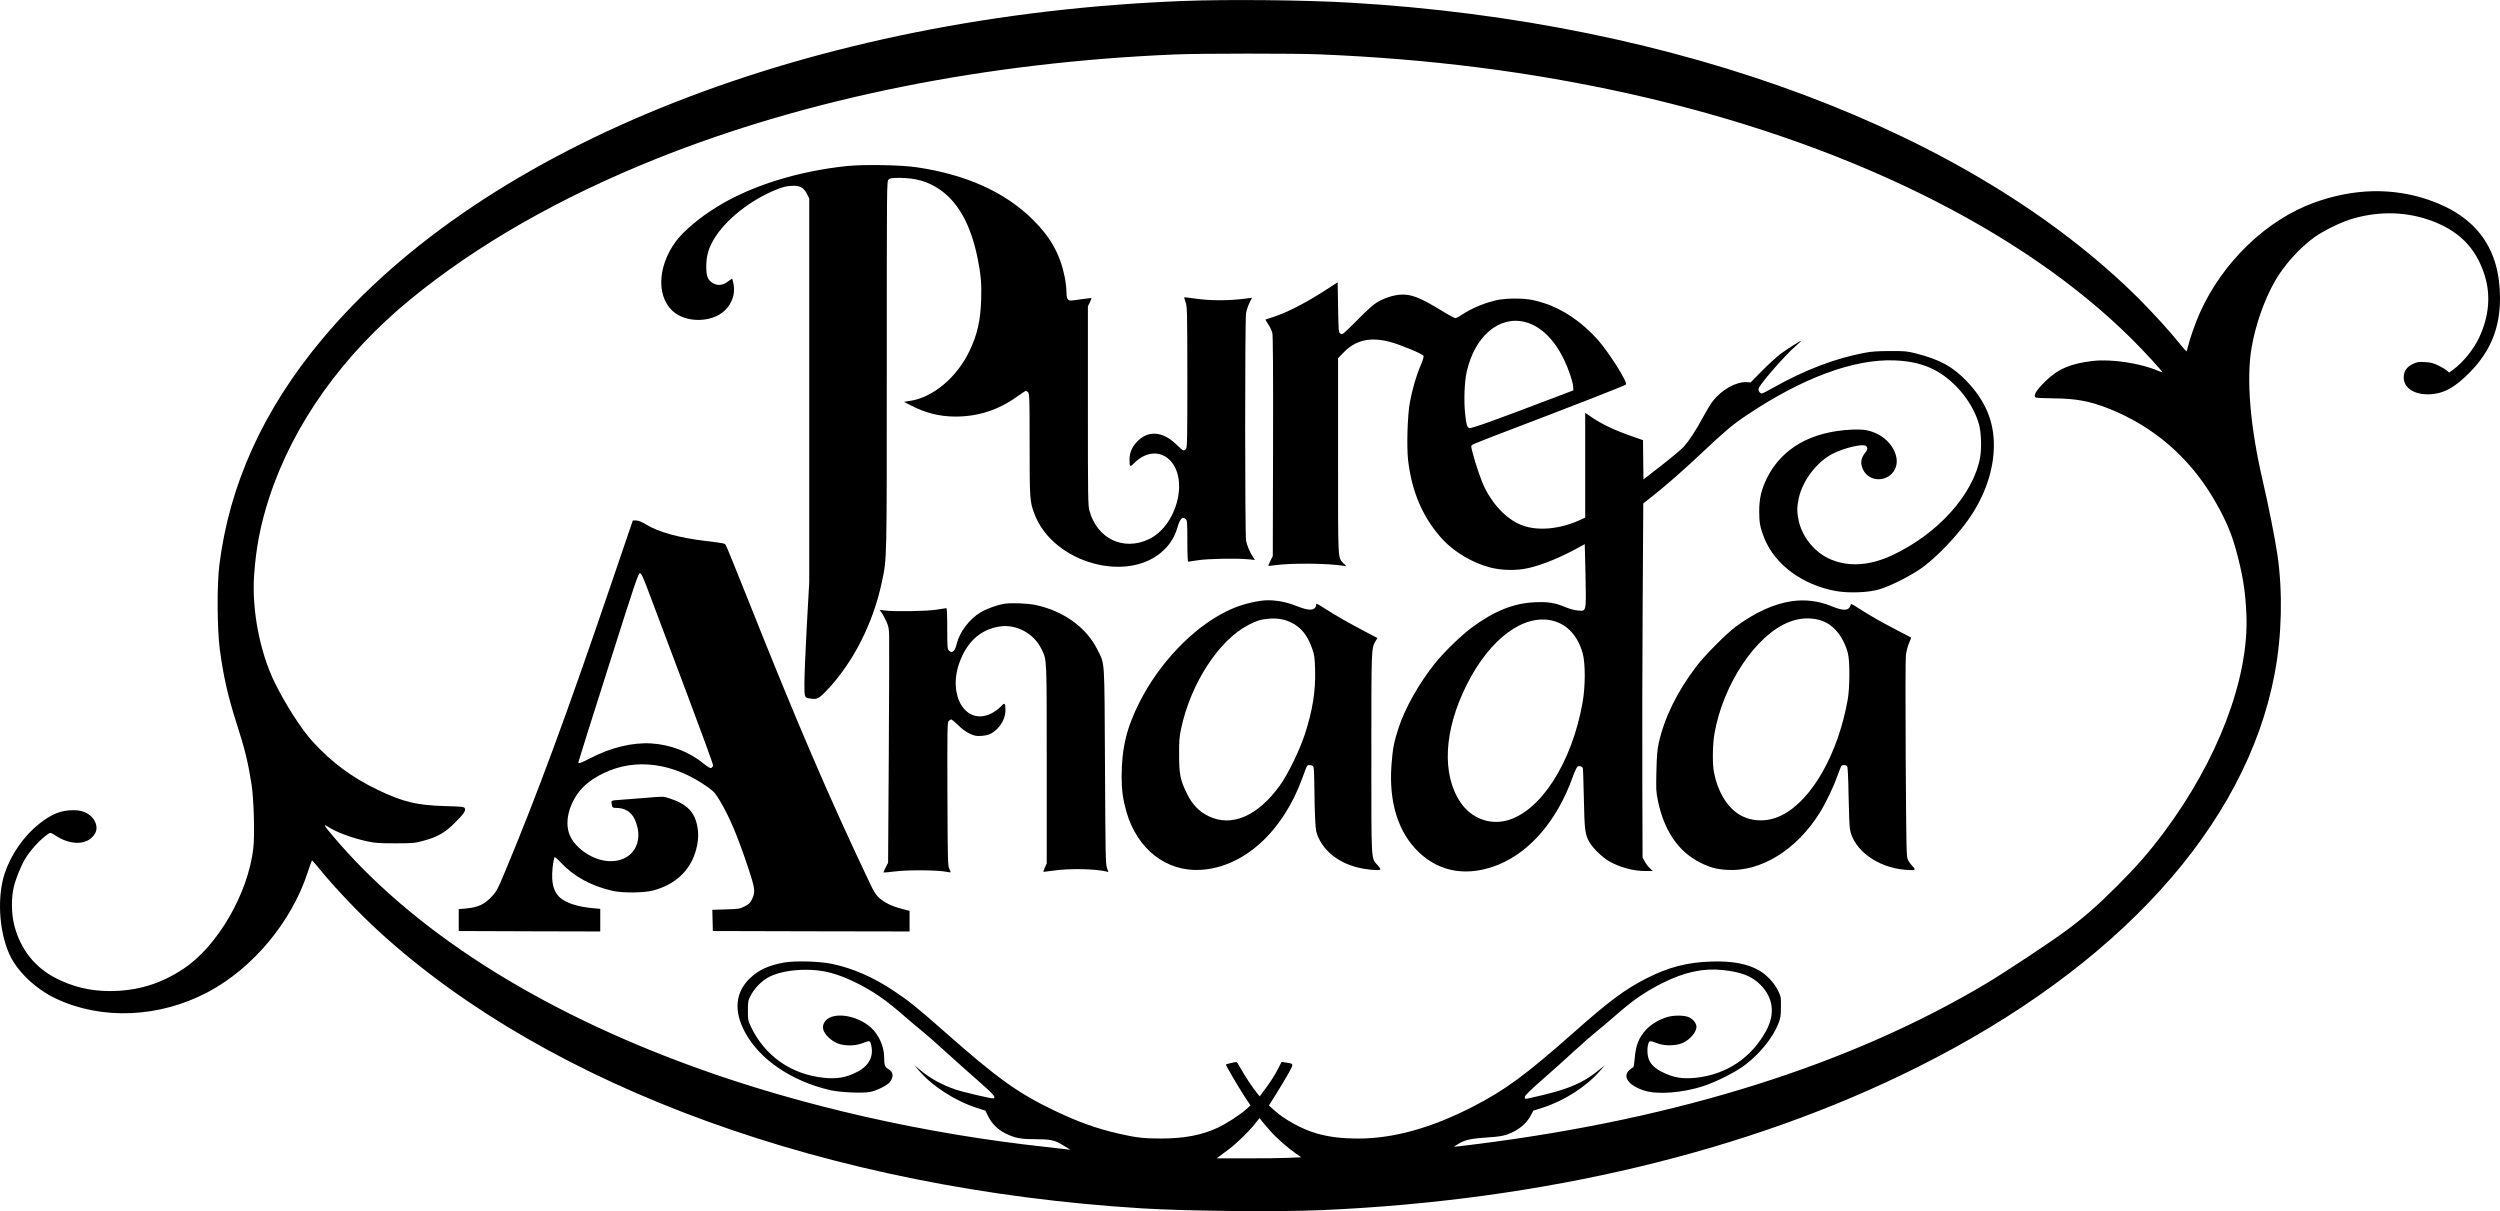
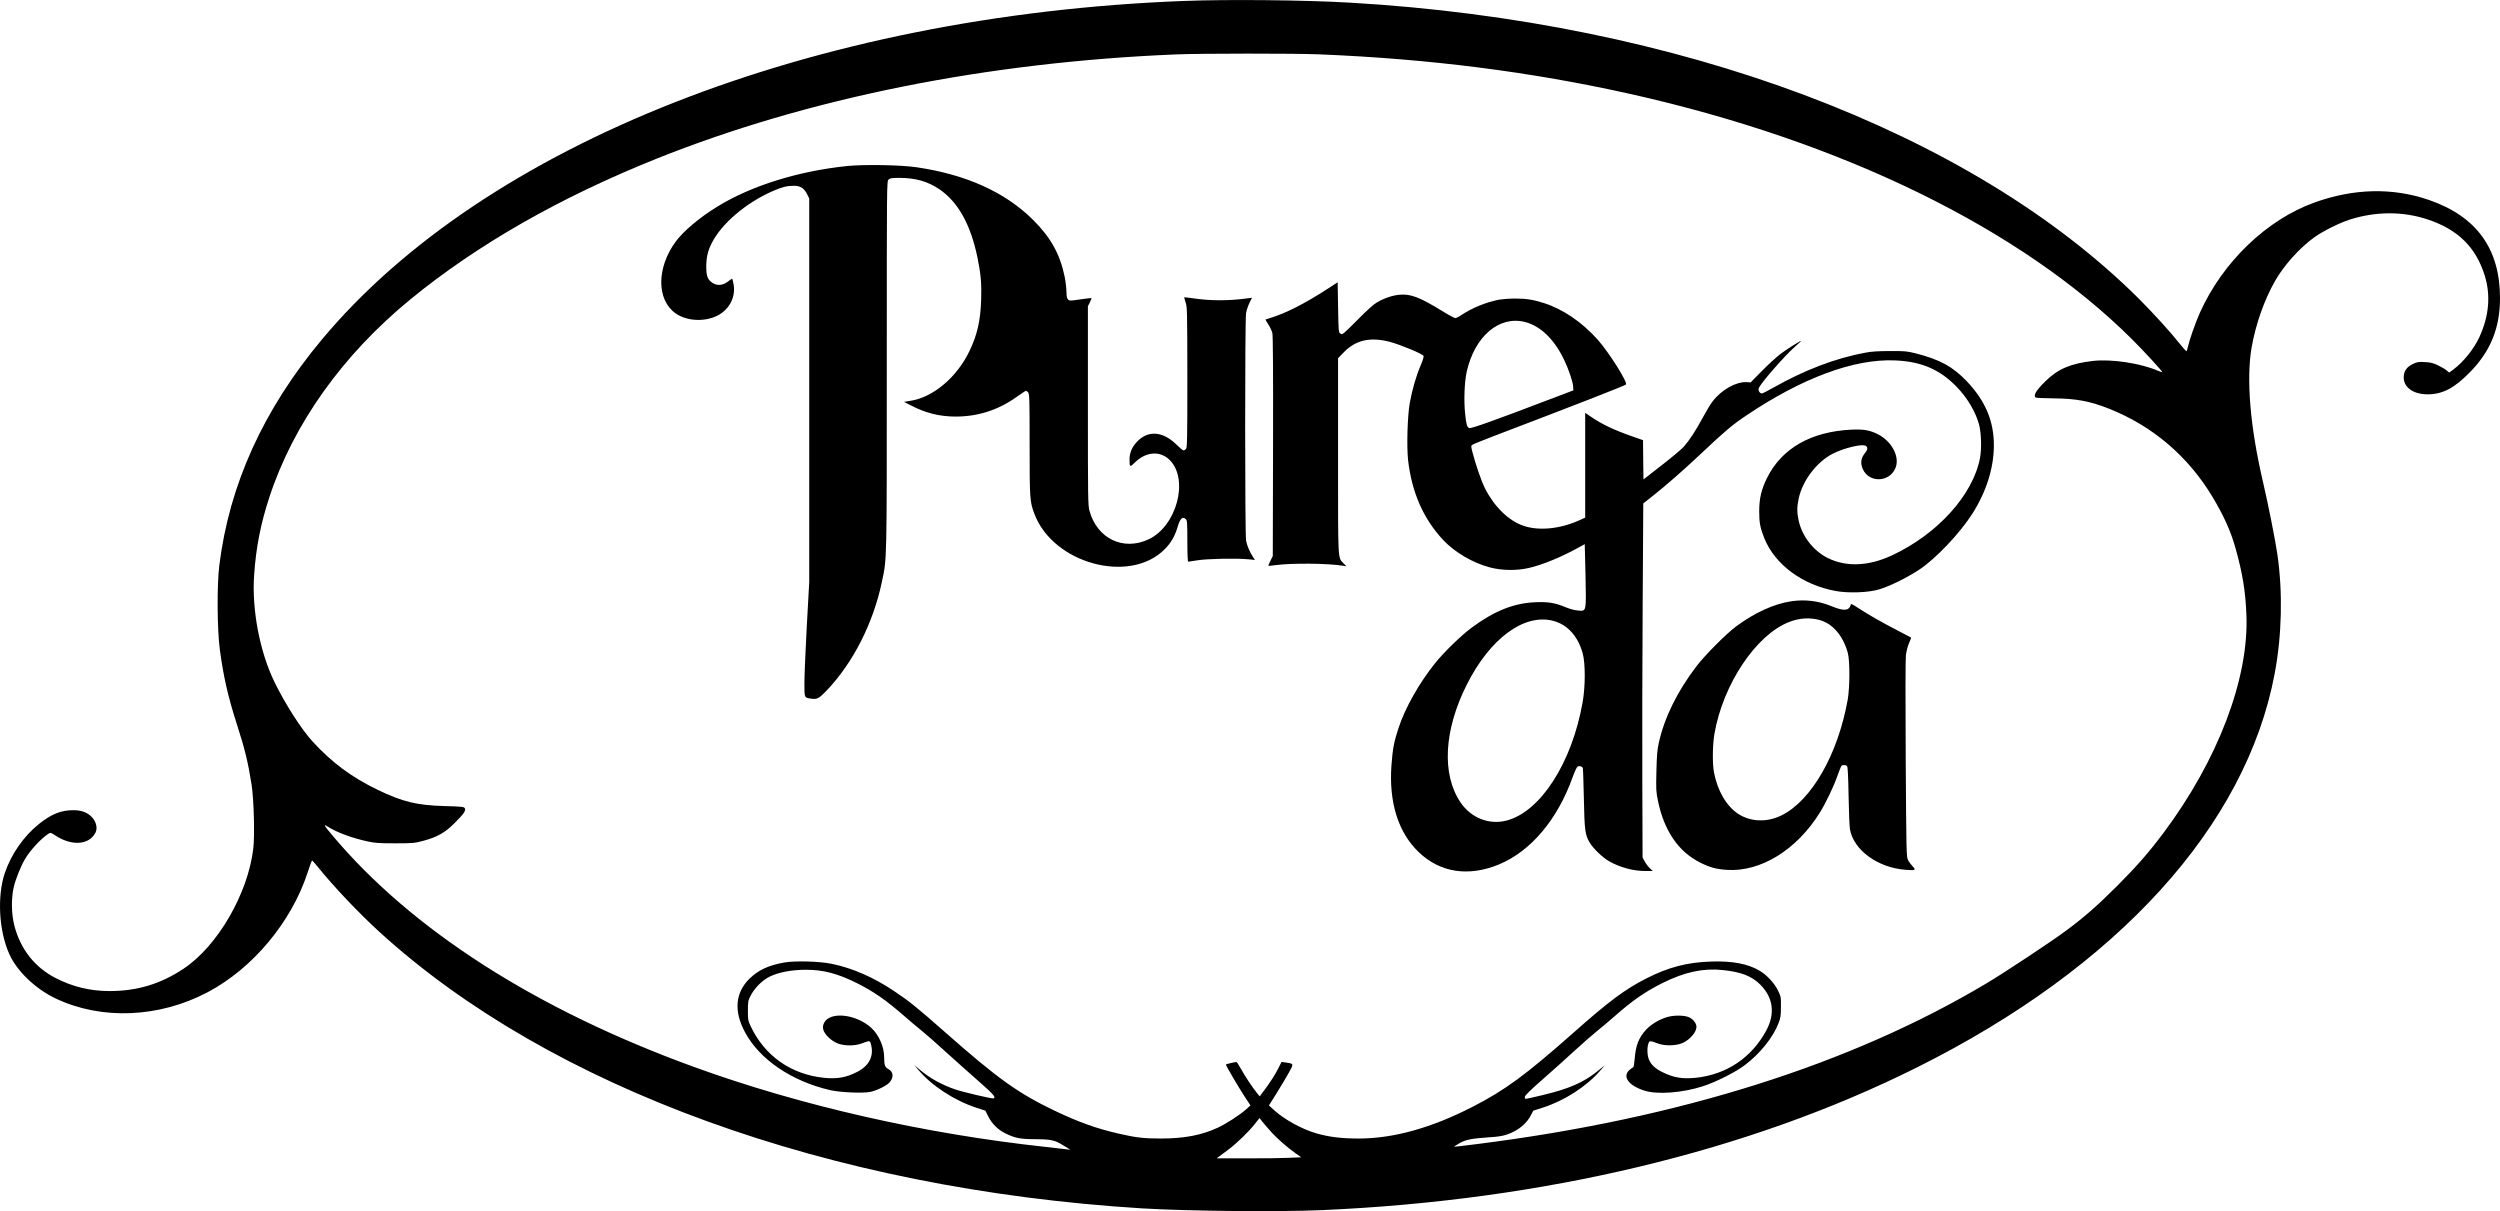
<svg xmlns="http://www.w3.org/2000/svg" version="1.0" width="100%" height="100%" viewBox="0 0 2853 1382" preserveAspectRatio="xMidYMid meet">
  <g transform="translate(0,1382) scale(0.1,-0.1)" fill="#000000" stroke="none">
    <path d="M13505 13809 c-4230 -163 -7969 -1632 -9832 -3864 -667 -799 -1055 -1653 -1170 -2575 -28 -226 -25 -736 6 -965 41 -306 92 -532 194 -850 92 -284 129 -439 168 -689 26 -169 37 -573 20 -726 -60 -517 -407 -1116 -795 -1374 -262 -175 -530 -256 -845 -256 -222 0 -424 49 -619 150 -235 121 -399 329 -468 596 -35 133 -37 317 -6 445 22 91 80 235 126 313 61 103 180 233 267 290 26 17 28 16 88 -23 184 -118 379 -103 450 36 30 58 5 141 -58 195 -49 42 -113 63 -196 62 -139 0 -248 -44 -390 -157 -175 -140 -317 -345 -390 -560 -89 -265 -68 -657 50 -922 87 -197 298 -399 531 -510 523 -248 1179 -221 1734 72 514 271 957 802 1141 1367 24 75 47 136 50 136 4 0 33 -33 65 -72 183 -227 465 -524 702 -741 1953 -1783 5134 -2937 8707 -3157 515 -31 1544 -42 2045 -20 2537 110 4877 670 6795 1628 2294 1144 3758 2757 4084 4497 82 437 93 923 31 1355 -25 171 -104 571 -170 854 -142 612 -186 1151 -125 1509 46 264 145 546 267 759 101 179 284 382 449 500 97 70 288 165 404 202 298 95 609 96 892 1 342 -114 546 -315 647 -634 72 -227 52 -466 -59 -707 -62 -136 -184 -287 -298 -371 l-47 -35 -30 26 c-17 14 -61 40 -98 57 -54 26 -83 34 -149 37 -74 4 -88 2 -138 -22 -66 -33 -97 -73 -103 -136 -12 -123 101 -210 272 -210 173 0 310 73 492 262 229 237 334 500 334 835 0 565 -267 934 -813 1122 -413 142 -857 132 -1307 -31 -544 -196 -1045 -679 -1304 -1255 -52 -117 -117 -301 -136 -385 -7 -32 -16 -58 -19 -57 -3 0 -35 37 -71 81 -113 142 -309 357 -471 519 -1918 1910 -5259 3163 -9004 3379 -518 30 -1399 39 -1900 19z m1545 -609 c1260 -51 2420 -199 3550 -451 2424 -542 4462 -1538 5730 -2800 137 -136 352 -370 346 -376 -2 -2 -25 6 -52 17 -197 85 -529 135 -739 111 -255 -29 -401 -92 -544 -233 -107 -105 -141 -164 -108 -185 6 -4 98 -8 202 -9 259 -2 417 -32 638 -120 500 -200 905 -548 1183 -1016 129 -218 203 -385 257 -578 80 -287 112 -485 123 -754 31 -725 -324 -1659 -946 -2491 -167 -223 -306 -382 -530 -606 -219 -219 -372 -354 -581 -509 -164 -122 -701 -478 -909 -602 -1551 -925 -3506 -1542 -5805 -1833 -148 -19 -270 -33 -272 -32 -1 2 26 19 60 39 72 42 137 55 339 69 103 6 158 15 209 33 125 44 221 122 272 223 l25 48 103 33 c248 78 503 242 659 422 l55 63 -89 -71 c-156 -125 -320 -197 -612 -267 -102 -25 -192 -45 -200 -45 -10 0 -14 8 -12 24 2 16 66 79 208 203 113 99 275 244 360 323 85 78 198 177 250 219 52 42 150 124 217 183 199 175 339 271 538 371 249 124 462 170 682 147 213 -22 332 -68 431 -166 147 -147 172 -329 71 -520 -168 -314 -455 -507 -809 -544 -153 -15 -253 2 -381 66 -77 38 -125 82 -150 139 -21 46 -25 136 -8 184 13 37 14 37 114 1 77 -28 205 -25 276 7 85 38 159 124 159 185 0 39 -38 88 -83 108 -53 25 -172 26 -248 4 -93 -27 -185 -82 -243 -144 -86 -93 -120 -182 -132 -342 -4 -49 -11 -88 -15 -88 -5 0 -24 -14 -44 -31 -84 -75 -10 -178 170 -235 150 -48 434 -26 670 50 148 48 370 160 476 240 175 132 325 319 387 483 22 58 26 84 26 183 1 114 0 117 -36 191 -41 82 -128 175 -209 222 -134 78 -306 111 -544 104 -277 -8 -491 -63 -747 -193 -245 -125 -424 -258 -829 -617 -548 -485 -783 -658 -1154 -848 -469 -241 -903 -362 -1300 -362 -199 0 -339 18 -483 59 -166 48 -371 161 -489 271 l-52 48 88 140 c48 77 111 182 139 233 58 105 59 103 -39 117 l-44 6 -48 -94 c-27 -52 -83 -140 -125 -196 l-76 -103 -28 34 c-48 57 -143 200 -187 281 -24 42 -46 77 -50 77 -22 0 -121 -24 -121 -29 0 -13 145 -260 211 -361 l69 -105 -47 -43 c-72 -65 -228 -166 -327 -212 -186 -86 -383 -123 -651 -123 -190 0 -279 10 -475 55 -255 58 -462 132 -742 266 -414 199 -644 364 -1248 897 -301 266 -402 348 -571 461 -236 159 -481 267 -719 315 -140 29 -416 36 -539 15 -182 -32 -299 -87 -400 -187 -160 -159 -178 -369 -50 -607 166 -312 532 -561 974 -663 113 -26 373 -37 456 -20 77 16 189 72 221 109 52 62 44 123 -21 156 -32 17 -41 47 -41 130 0 120 -60 256 -147 336 -172 157 -467 190 -537 60 -14 -28 -17 -45 -12 -75 11 -57 92 -135 169 -164 77 -28 191 -28 267 0 97 36 97 36 109 -7 37 -133 -18 -245 -156 -316 -125 -65 -228 -83 -380 -68 -376 39 -676 250 -836 588 -30 63 -32 74 -32 177 0 101 2 115 29 168 43 88 134 180 220 222 100 49 248 77 406 78 205 1 367 -42 594 -155 189 -95 332 -195 541 -378 61 -53 148 -127 195 -164 47 -38 175 -150 285 -251 110 -100 277 -249 370 -330 162 -142 194 -179 163 -190 -16 -6 -353 73 -439 103 -160 56 -292 130 -404 226 l-60 51 44 -53 c149 -180 414 -353 667 -435 l99 -32 32 -64 c42 -85 112 -154 198 -196 103 -51 171 -65 315 -65 202 -1 245 -9 342 -70 l83 -51 -45 5 c-25 3 -130 15 -235 27 -1387 150 -2795 470 -4010 911 -1804 655 -3227 1566 -4135 2648 -96 115 -104 130 -48 95 108 -67 273 -128 451 -167 88 -19 132 -22 317 -22 201 0 221 2 315 27 165 44 254 94 365 206 106 106 130 143 113 169 -9 15 -39 18 -229 23 -317 9 -479 48 -763 185 -297 143 -526 313 -745 553 -128 140 -310 425 -433 676 -168 344 -261 828 -233 1223 22 315 73 578 172 882 273 837 837 1630 1613 2265 758 621 1704 1162 2805 1603 1728 692 3768 1102 5930 1191 288 12 1348 12 1630 1z m-557 -12282 c72 -83 194 -190 294 -261 l63 -44 -143 -6 c-78 -4 -295 -7 -482 -6 l-340 0 29 22 c16 12 64 48 107 80 91 67 234 206 304 296 l49 62 25 -33 c14 -18 56 -68 94 -110z" />
    <path d="M9664 11925 c-556 -58 -1092 -225 -1478 -463 -203 -124 -389 -281 -477 -402 -216 -297 -217 -658 -2 -814 126 -91 333 -103 482 -27 138 71 212 219 181 365 -6 31 -13 56 -16 56 -2 0 -24 -16 -50 -35 -57 -44 -121 -48 -175 -12 -53 35 -69 77 -69 182 0 105 17 180 61 268 113 225 389 461 699 597 100 44 162 60 236 60 78 0 119 -26 154 -95 l25 -50 0 -2190 0 -2190 -28 -502 c-15 -276 -27 -570 -27 -652 0 -170 -3 -163 83 -175 63 -8 86 5 173 96 301 317 529 766 628 1237 58 272 56 194 56 2473 0 2085 0 2098 20 2118 17 17 33 20 124 20 183 0 323 -40 455 -129 214 -145 357 -401 435 -776 40 -195 49 -300 43 -488 -8 -235 -44 -397 -132 -580 -142 -300 -415 -531 -674 -571 l-75 -12 80 -41 c170 -88 324 -126 509 -127 257 0 489 75 702 228 51 36 96 66 101 66 5 0 16 -8 25 -18 15 -17 17 -73 17 -594 0 -623 2 -654 55 -793 213 -566 1086 -804 1484 -405 75 74 119 151 151 260 28 95 57 121 94 84 14 -13 16 -50 16 -250 0 -151 4 -234 10 -234 6 0 54 7 108 16 106 18 451 25 581 11 l73 -7 -22 32 c-37 56 -69 132 -80 188 -13 71 -14 2512 0 2595 5 33 23 86 39 119 l29 58 -47 -6 c-214 -30 -428 -30 -628 0 -53 8 -97 13 -99 11 -1 -1 6 -27 16 -57 18 -52 19 -96 20 -857 0 -716 -2 -803 -16 -817 -8 -9 -21 -16 -28 -16 -8 0 -43 29 -79 65 -160 158 -332 168 -459 26 -53 -59 -78 -122 -78 -197 0 -85 5 -88 58 -35 129 129 294 141 404 28 217 -224 75 -751 -243 -901 -289 -137 -589 7 -676 325 -17 59 -18 146 -18 1199 l0 1135 22 44 c12 25 21 47 19 49 -2 2 -51 -4 -109 -12 -57 -9 -114 -16 -125 -16 -39 0 -52 26 -52 102 0 38 -9 114 -20 169 -52 256 -159 450 -360 649 -317 316 -760 517 -1328 601 -179 27 -605 34 -798 14z" />
    <path d="M15145 10521 c-248 -162 -470 -275 -640 -327 -33 -10 -61 -19 -63 -20 -2 -1 12 -26 32 -56 19 -29 40 -73 46 -98 7 -32 10 -419 8 -1295 l-3 -1250 -27 -55 c-15 -30 -26 -56 -24 -57 1 -2 36 2 77 7 188 26 609 22 779 -7 l35 -5 -32 33 c-67 71 -63 -7 -63 1225 l0 1116 62 64 c136 142 299 181 524 124 118 -30 383 -140 390 -162 3 -11 -11 -58 -36 -114 -50 -117 -94 -271 -122 -424 -26 -146 -36 -497 -19 -651 43 -370 174 -669 401 -912 131 -140 339 -262 535 -313 133 -35 305 -38 441 -6 153 35 366 122 553 225 46 26 84 47 86 47 1 0 5 -160 9 -356 8 -425 12 -410 -88 -401 -38 3 -94 18 -146 40 -115 48 -197 61 -344 54 -244 -11 -468 -101 -724 -292 -121 -90 -315 -279 -416 -405 -181 -226 -340 -508 -415 -735 -53 -160 -68 -240 -82 -431 -30 -424 79 -768 314 -991 244 -232 567 -281 913 -138 363 150 670 514 842 999 22 60 46 113 56 118 20 11 52 2 59 -16 3 -8 8 -164 12 -347 7 -368 14 -418 68 -507 40 -67 146 -168 219 -210 124 -71 276 -112 414 -112 l85 0 -34 33 c-19 17 -45 52 -58 77 l-24 45 -3 860 c-2 473 0 1382 4 2020 l7 1160 95 75 c157 123 366 306 562 491 277 261 357 329 518 437 635 428 1230 649 1696 629 303 -12 513 -103 707 -303 122 -127 214 -283 254 -429 25 -95 31 -273 11 -380 -79 -421 -483 -869 -1003 -1112 -268 -125 -521 -136 -733 -32 -166 82 -297 251 -335 434 -19 90 -19 148 1 243 41 203 206 421 389 514 132 68 345 117 379 89 23 -19 20 -45 -9 -79 -49 -58 -57 -119 -26 -187 76 -165 319 -147 377 28 41 124 -53 295 -205 371 -92 47 -162 59 -301 53 -463 -22 -797 -213 -965 -552 -65 -132 -89 -234 -89 -380 -1 -127 12 -192 58 -307 122 -302 438 -535 818 -603 146 -26 371 -18 493 19 118 35 323 136 460 227 185 123 459 411 603 636 158 248 244 518 246 773 2 281 -95 513 -308 738 -160 168 -310 250 -586 320 -95 24 -122 27 -290 26 -132 0 -212 -5 -280 -18 -343 -63 -697 -198 -1057 -402 -62 -35 -119 -64 -127 -64 -26 0 -47 40 -34 64 38 73 294 365 409 467 44 38 76 69 73 69 -13 0 -160 -93 -234 -148 -41 -31 -135 -116 -209 -191 l-133 -135 -45 3 c-123 6 -287 -86 -390 -221 -23 -29 -71 -109 -108 -178 -79 -148 -157 -267 -220 -338 -26 -29 -140 -124 -253 -212 l-207 -161 -3 224 -2 224 -123 43 c-211 74 -347 139 -474 226 l-63 43 0 -598 0 -598 -71 -32 c-219 -98 -459 -121 -634 -61 -170 58 -334 219 -440 430 -39 77 -108 278 -141 408 -18 70 -18 74 -2 86 10 7 115 50 235 96 916 349 1502 577 1518 592 24 21 -191 363 -319 508 -181 204 -400 353 -621 423 -121 38 -198 50 -325 50 -63 0 -144 -6 -180 -12 -149 -29 -312 -95 -431 -175 -29 -20 -62 -36 -71 -36 -10 0 -78 36 -150 81 -256 157 -357 196 -483 186 -80 -6 -179 -39 -262 -88 -37 -21 -119 -95 -225 -203 -163 -163 -169 -168 -190 -154 -23 15 -23 18 -28 301 l-5 286 -120 -78z m2260 -376 c177 -47 332 -196 445 -432 51 -105 101 -254 103 -306 l2 -42 -335 -127 c-552 -211 -829 -310 -851 -303 -28 9 -35 33 -49 164 -16 146 -8 366 19 483 92 403 372 639 666 563z m320 -3410 c163 -43 283 -175 337 -372 31 -114 31 -376 -1 -556 -121 -691 -481 -1251 -868 -1351 -200 -52 -404 29 -525 206 -217 320 -191 824 70 1343 265 529 654 816 987 730z" />
-     <path d="M7185 7773 c-20 -60 -111 -326 -202 -593 -519 -1526 -862 -2454 -1231 -3335 -69 -165 -86 -198 -133 -249 -89 -97 -160 -131 -304 -144 l-80 -7 0 -125 0 -125 808 -3 807 -2 0 129 0 129 -77 7 c-173 15 -307 57 -378 118 -57 47 -87 119 -93 217 -4 75 7 185 24 242 4 13 20 1 72 -54 153 -162 347 -268 594 -325 113 -26 358 -23 463 5 244 66 411 217 479 432 32 101 41 191 27 281 -28 179 -117 272 -324 339 -67 22 -67 22 -264 5 -109 -9 -243 -19 -298 -23 -109 -8 -104 -4 -90 -69 5 -20 12 -23 48 -23 100 0 174 -47 213 -136 115 -260 -34 -490 -306 -471 -171 11 -364 138 -432 283 -56 119 -39 275 47 429 68 122 173 214 330 290 370 180 803 121 1196 -161 68 -49 83 -66 137 -157 108 -182 202 -403 319 -757 83 -250 86 -279 41 -370 -19 -36 -35 -51 -81 -74 -55 -28 -67 -30 -213 -34 l-155 -5 3 -121 3 -121 1123 -3 1122 -2 0 118 0 117 -87 23 c-114 29 -196 69 -257 123 -40 35 -60 67 -109 169 -468 985 -828 1823 -1384 3220 -135 338 -251 625 -259 637 -15 23 -9 22 -229 49 -303 36 -535 100 -678 186 -57 34 -91 48 -117 48 l-38 0 -37 -107z m242 -773 c57 -151 241 -640 409 -1087 168 -446 304 -819 302 -829 -1 -9 -10 -21 -19 -27 -12 -8 -34 5 -100 57 -163 130 -372 209 -587 222 -213 13 -461 -47 -691 -166 -116 -60 -141 -69 -141 -49 0 6 154 495 342 1085 313 987 343 1075 362 1072 17 -2 38 -50 123 -278z" />
-     <path d="M14390 6964 c-156 -24 -272 -60 -401 -124 -379 -189 -758 -586 -983 -1030 -150 -296 -206 -528 -206 -858 0 -151 15 -256 55 -397 122 -424 453 -684 845 -662 492 28 940 433 1164 1052 56 154 52 147 88 143 25 -2 34 -9 39 -28 4 -14 8 -124 9 -245 0 -121 5 -281 9 -356 7 -121 11 -142 38 -200 77 -165 235 -285 447 -339 86 -22 225 -36 251 -26 14 5 10 13 -23 52 -77 86 -72 4 -72 1274 0 1219 -1 1201 50 1287 l19 32 -137 72 c-194 102 -352 192 -464 265 -93 60 -98 62 -98 39 0 -15 -10 -31 -25 -41 -34 -22 -94 -12 -215 36 -124 50 -275 71 -390 54z m347 -249 c113 -56 187 -149 239 -301 24 -69 28 -99 32 -237 7 -246 -29 -468 -119 -742 -61 -184 -193 -455 -284 -580 -253 -350 -551 -478 -815 -348 -106 51 -185 134 -244 255 -76 154 -90 221 -90 443 -1 162 3 206 23 300 109 514 430 1008 766 1182 99 51 138 63 223 71 103 11 187 -3 269 -43z" />
    <path d="M20446 6959 c-199 -29 -420 -129 -634 -288 -114 -85 -357 -329 -455 -458 -218 -287 -364 -585 -428 -875 -16 -73 -22 -142 -26 -319 -5 -208 -4 -235 17 -335 70 -345 235 -585 485 -709 110 -55 182 -74 302 -82 386 -25 796 228 1060 652 70 112 160 300 203 425 19 52 38 101 43 108 13 16 52 15 66 -2 8 -9 13 -117 17 -337 3 -178 10 -349 15 -379 40 -239 313 -440 632 -466 116 -9 127 -4 84 39 -18 19 -42 51 -53 73 -18 38 -19 79 -26 1149 -4 669 -3 1141 2 1188 6 46 21 104 36 138 15 33 25 61 23 63 -2 1 -71 38 -154 81 -185 96 -333 180 -447 255 -73 48 -88 54 -88 39 0 -11 -10 -29 -21 -40 -29 -29 -88 -22 -205 26 -144 58 -295 76 -448 54z m320 -215 c149 -41 267 -179 321 -374 25 -91 24 -392 -1 -535 -111 -622 -410 -1146 -751 -1318 -167 -84 -353 -78 -497 14 -135 87 -241 269 -279 480 -18 101 -15 312 6 434 98 566 474 1130 853 1277 117 46 236 53 348 22z" />
-     <path d="M11465 6930 c-87 -14 -202 -55 -274 -98 -126 -74 -240 -224 -272 -357 -21 -90 -55 -118 -92 -77 -15 16 -17 49 -17 250 0 150 -4 232 -10 232 -6 0 -54 -8 -108 -17 -105 -18 -486 -25 -595 -10 l-59 7 21 -29 c12 -16 36 -60 53 -96 26 -56 32 -82 35 -159 2 -50 0 -656 -4 -1346 l-8 -1256 -28 -53 c-15 -30 -26 -56 -24 -58 2 -2 64 4 138 13 143 18 487 15 579 -5 25 -5 46 -8 48 -6 2 1 -5 20 -15 41 -17 36 -18 92 -21 853 -2 751 -1 815 14 832 10 11 23 19 29 19 7 0 42 -29 79 -65 43 -44 88 -76 131 -97 58 -26 74 -30 133 -26 80 5 124 24 182 81 59 58 94 136 94 212 0 86 -8 92 -56 39 -23 -25 -69 -58 -107 -77 -287 -141 -500 203 -361 584 86 236 240 375 455 409 193 31 398 -80 483 -263 59 -125 57 -73 57 -1307 l0 -1135 -22 -47 c-12 -27 -18 -48 -14 -48 4 0 57 7 117 15 179 26 474 20 601 -11 l22 -6 -17 49 c-15 43 -17 162 -22 1163 -7 1254 0 1152 -86 1325 -125 254 -387 443 -707 511 -90 19 -273 26 -352 14z" />
  </g>
</svg>